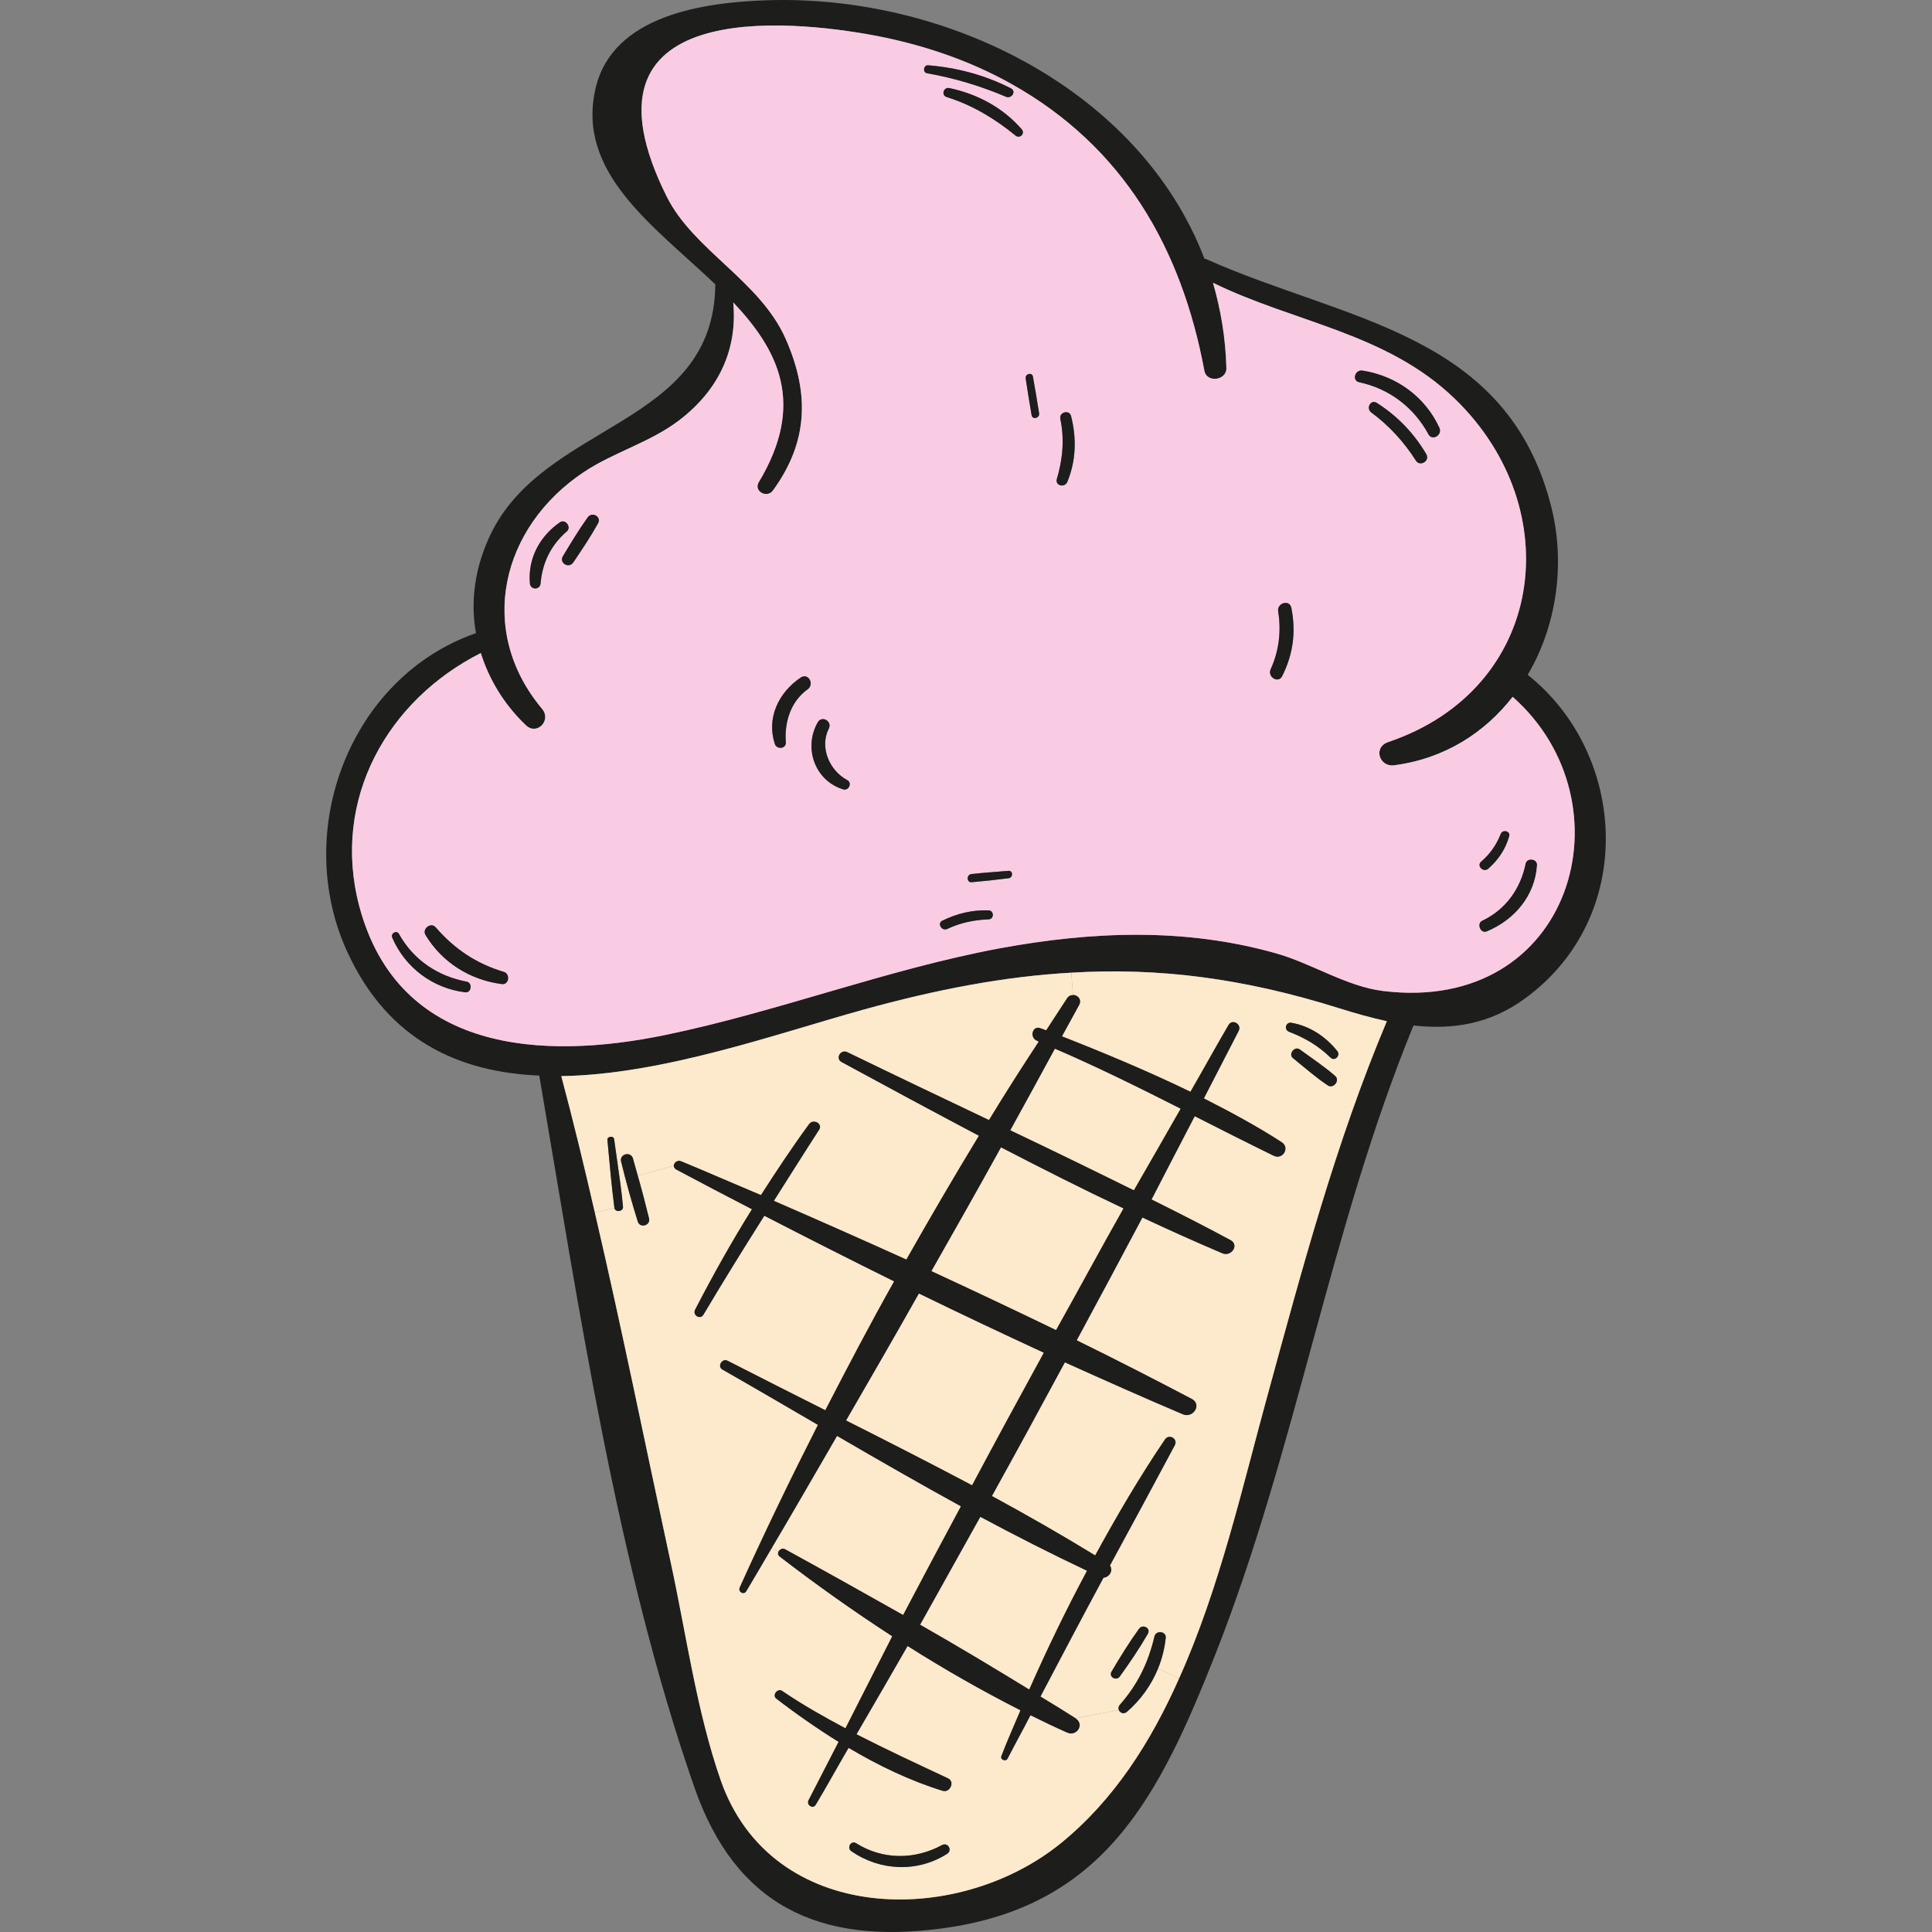
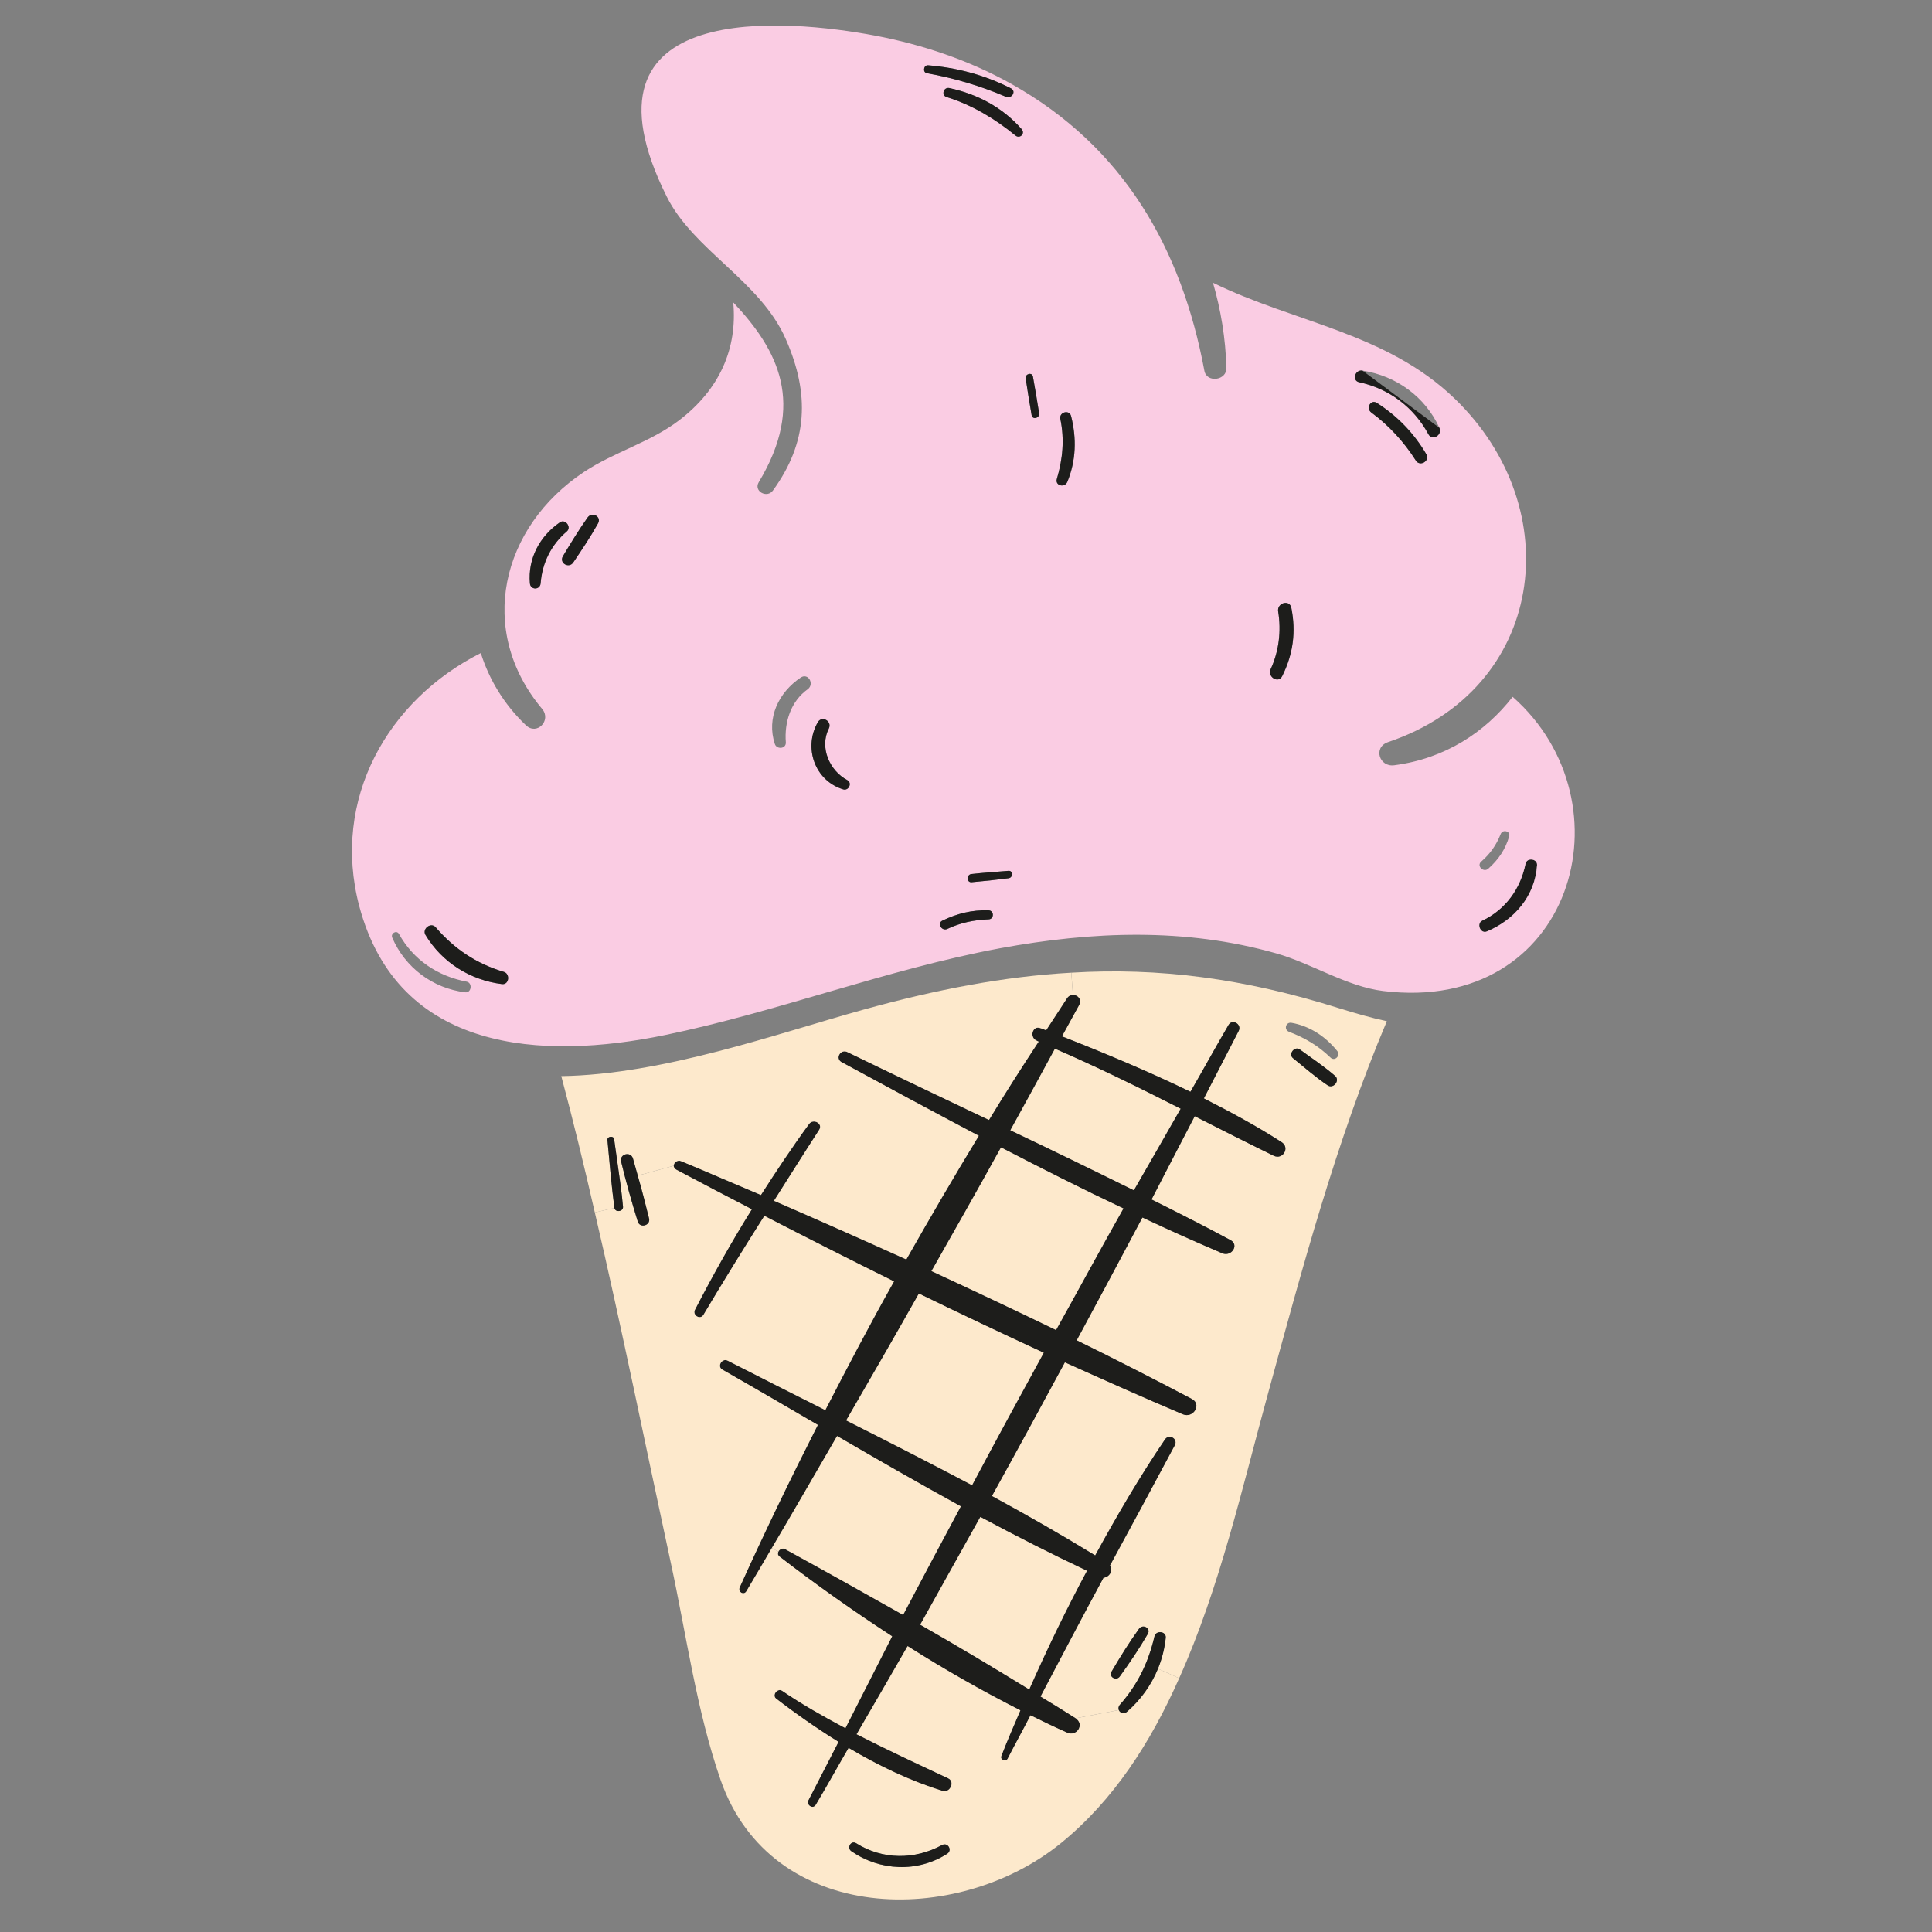
<svg xmlns="http://www.w3.org/2000/svg" height="800px" width="800px" version="1.1" id="Layer_1" viewBox="0 0 277.135 277.135" xml:space="preserve">
  <rect x="0" y="0" width="277.135" height="277.135" fill="#808080" stroke="none" />
  <g>
-     <path style="fill:#1D1D1B;" d="M222.563,72.865c2.001,8.142,0.693,16.969-3.425,23.932c14.355,11.414,15.664,34.776-0.423,46.457   c-5.119,3.729-10.468,4.452-15.972,3.843v0.038c-11.969,29.221-16.78,60.573-28.287,89.87c-8.159,20.66-16.01,36.603-39.563,39.646   c-17.434,2.283-29.403-3.348-35.291-20.28c-11.084-31.732-16.587-68.982-22.245-102.084c-11.469-0.495-21.629-4.984-27.479-17.616   c-8.082-17.388,0.269-39.532,18.396-45.848c-0.808-4.49-0.192-9.246,1.963-13.888c7.659-16.513,32.213-15.6,32.367-36.146   c-8.813-8.409-20.013-15.98-17.165-28.156c2.463-10.463,15.51-12.29,24.515-12.594c26.132-0.875,53.649,13.089,62.809,37.059   c0.077,0.038,0.193,0.038,0.269,0.076C193.045,46.117,216.29,47.639,222.563,72.865z M198.394,142.151   c27.248,3.348,35.792-27.014,18.589-42.196c-4.003,5.136-9.737,8.865-16.972,9.816c-2.155,0.304-3.079-2.549-0.924-3.31   c22.591-7.61,25.978-33.444,9.583-49.273c-9.814-9.474-23.053-10.92-34.676-16.627c1.116,3.843,1.809,7.914,1.924,12.214   c0.077,1.788-2.809,2.207-3.156,0.419c-3.271-17.54-11.584-32.151-27.71-41.168c-6.042-3.386-12.739-5.631-19.551-6.925   C113.149,2.78,81.36-0.416,95.638,28.197c3.848,7.724,13.431,12.099,17.088,20.47c3.464,7.876,3.156,14.801-1.847,21.688   c-0.847,1.179-2.81,0.114-2.04-1.18c6.773-11.262,2.809-18.948-3.656-25.797c0.616,6.62-1.963,12.48-7.736,16.894   c-4.118,3.158-9.352,4.566-13.662,7.419c-11.931,7.914-15.471,22.753-6.004,34.015c1.347,1.636-0.77,3.843-2.348,2.321   c-3.156-3.006-5.272-6.582-6.466-10.349c-13.355,6.735-21.475,20.965-17.434,36.298c5.58,21.003,26.209,22.144,43.874,18.492   c16.202-3.348,31.712-9.398,48.03-12.442c13.239-2.435,26.555-2.968,39.602,0.723C188.157,138.194,193.16,141.505,198.394,142.151z    M198.933,146.489c-2.271-0.495-4.541-1.141-6.851-1.864c-13.662-4.299-25.901-5.859-38.409-5.099   c-9.583,0.533-19.32,2.397-29.903,5.327c-12.354,3.424-28.633,9.284-43.258,9.512c1.732,6.468,3.31,13.012,4.811,19.557   c3.887,16.665,7.274,33.483,10.891,50.224c2.232,10.273,3.695,21.231,7.158,31.2c7.274,20.812,33.906,21.155,48.8,9.055   c7.582-6.164,12.893-14.458,16.972-23.666c5.85-13.013,9.16-27.813,12.7-40.674C186.81,181.912,191.621,163.839,198.933,146.489z" />
    <path style="fill:#1D1D1B;" d="M218.83,123.888c0.192-0.913,1.693-0.723,1.655,0.19c-0.269,4.375-3.194,7.876-7.235,9.55   c-0.885,0.342-1.501-1.141-0.654-1.56C215.982,130.471,218.099,127.465,218.83,123.888z" />
    <path style="fill:#FACCE3;" d="M216.983,99.956c17.203,15.181,8.659,45.544-18.589,42.196c-5.234-0.647-10.237-3.957-15.356-5.403   c-13.047-3.691-26.363-3.158-39.602-0.723c-16.318,3.044-31.828,9.094-48.03,12.442c-17.665,3.653-38.293,2.511-43.874-18.492   c-4.041-15.333,4.079-29.564,17.434-36.298c1.193,3.767,3.31,7.343,6.466,10.349c1.578,1.522,3.695-0.685,2.348-2.321   c-9.467-11.262-5.927-26.101,6.004-34.015c4.31-2.854,9.544-4.261,13.662-7.419c5.773-4.414,8.351-10.273,7.736-16.894   c6.466,6.849,10.43,14.535,3.656,25.797c-0.77,1.294,1.193,2.359,2.04,1.18c5.003-6.887,5.311-13.812,1.847-21.688   c-3.656-8.371-13.239-12.746-17.088-20.47C81.36-0.416,113.149,2.78,125.503,5.101c6.812,1.294,13.508,3.538,19.551,6.925   c16.125,9.017,24.438,23.628,27.71,41.168c0.346,1.788,3.233,1.37,3.156-0.419c-0.115-4.299-0.808-8.371-1.924-12.214   c11.623,5.707,24.862,7.153,34.676,16.627c16.395,15.828,13.008,41.663-9.583,49.273c-2.155,0.761-1.232,3.615,0.924,3.31   C207.246,108.821,212.98,105.092,216.983,99.956z M220.485,124.079c0.038-0.913-1.463-1.103-1.655-0.19   c-0.731,3.577-2.848,6.582-6.235,8.18c-0.847,0.419-0.231,1.902,0.654,1.56C217.291,131.955,220.216,128.454,220.485,124.079z    M216.483,119.969c0.231-0.761-0.962-1.065-1.231-0.304c-0.616,1.56-1.501,2.815-2.771,3.919c-0.731,0.609,0.308,1.636,1.001,1.027   C214.943,123.318,215.944,121.834,216.483,119.969z M204.899,62.288c0.539,1.027,2.04,0.114,1.578-0.913   c-2.04-4.452-6.158-7.458-11.045-8.218c-1.078-0.152-1.539,1.446-0.462,1.674C199.28,55.744,202.82,58.445,204.899,62.288z    M203.09,66.055c0.577,0.951,2.078,0.076,1.501-0.913c-1.77-3.006-4.118-5.441-7.081-7.343c-0.885-0.571-1.616,0.761-0.808,1.37   C199.241,61.032,201.396,63.391,203.09,66.055z M183.924,96.988c1.578-3.158,2.001-6.354,1.309-9.816   c-0.269-1.218-2.078-0.685-1.886,0.533c0.462,2.816,0.115,5.707-1.078,8.295C181.769,97.102,183.385,98.091,183.924,96.988z    M153.097,69.137c1.27-3.082,1.347-6.278,0.539-9.474c-0.269-0.951-1.732-0.533-1.539,0.419c0.616,2.93,0.346,5.783-0.5,8.637   C151.326,69.669,152.712,70.012,153.097,69.137z M147.978,59.548c0.115,0.723,1.193,0.419,1.078-0.266   c-0.269-1.75-0.577-3.5-0.885-5.251c-0.115-0.685-1.155-0.418-1.039,0.266C147.401,56.048,147.67,57.836,147.978,59.548z    M145.669,19.446c0.616,0.495,1.424-0.266,0.885-0.913c-2.733-3.12-6.312-5.022-10.353-5.898c-0.885-0.19-1.232,1.065-0.385,1.294   C139.473,15.07,142.744,17.048,145.669,19.446z M144.322,13.89c0.808,0.304,1.501-0.799,0.693-1.218   c-3.733-1.902-7.697-2.968-11.892-3.31c-0.654-0.038-0.808,1.027-0.154,1.141C136.856,11.189,140.666,12.33,144.322,13.89z    M144.668,125.981c0.654-0.076,0.693-1.103,0-1.065c-1.77,0.152-3.541,0.266-5.311,0.457c-0.731,0.076-0.731,1.218,0,1.179   C141.128,126.399,142.898,126.209,144.668,125.981z M141.782,131.878c0.847,0,0.847-1.294,0-1.294   c-2.348-0.076-4.503,0.457-6.62,1.484c-0.77,0.38-0.077,1.56,0.731,1.179C137.741,132.373,139.704,131.955,141.782,131.878z    M120.961,113.235c0.808,0.228,1.309-0.951,0.577-1.332c-2.578-1.37-4.002-4.718-2.655-7.381c0.539-1.065-1.001-1.94-1.578-0.913   C115.227,107.223,116.843,111.979,120.961,113.235z M115.881,98.852c0.962-0.723,0.077-2.359-1.001-1.674   c-3.194,2.131-4.965,5.821-3.733,9.55c0.269,0.799,1.616,0.723,1.578-0.228C112.494,103.608,113.418,100.603,115.881,98.852z    M85.785,75.072c0.539-0.951-0.847-1.75-1.501-0.837c-1.27,1.788-2.425,3.691-3.541,5.555c-0.577,0.989,0.885,1.826,1.501,0.875   C83.476,78.839,84.708,77.013,85.785,75.072z M81.321,76.214c0.693-0.609-0.231-1.826-1.001-1.294   c-2.925,2.017-4.618,5.213-4.31,8.751c0.077,0.989,1.462,0.989,1.539,0C77.78,80.741,79.05,78.154,81.321,76.214z M72.008,141.162   c1.039,0.114,1.193-1.484,0.269-1.75c-3.964-1.18-7.12-3.31-9.775-6.392c-0.693-0.799-2.001,0.228-1.462,1.103   C63.425,138.08,67.466,140.592,72.008,141.162z M66.735,142.342c0.885,0.114,1.078-1.332,0.231-1.522   c-4.195-0.799-7.659-3.12-9.737-6.849c-0.346-0.609-1.232-0.076-0.962,0.533C58.114,138.803,62.078,141.771,66.735,142.342z" />
-     <path style="fill:#1D1D1B;" d="M215.251,119.665c0.269-0.761,1.462-0.457,1.231,0.304c-0.539,1.864-1.539,3.348-3.002,4.642   c-0.693,0.609-1.732-0.419-1.001-1.027C213.75,122.48,214.635,121.225,215.251,119.665z" />
-     <path style="fill:#1D1D1B;" d="M206.476,61.375c0.462,1.027-1.039,1.94-1.578,0.913c-2.078-3.843-5.619-6.544-9.929-7.458   c-1.078-0.228-0.616-1.826,0.462-1.674C200.319,53.917,204.437,56.923,206.476,61.375z" />
+     <path style="fill:#1D1D1B;" d="M206.476,61.375c0.462,1.027-1.039,1.94-1.578,0.913c-2.078-3.843-5.619-6.544-9.929-7.458   c-1.078-0.228-0.616-1.826,0.462-1.674z" />
    <path style="fill:#1D1D1B;" d="M204.591,65.142c0.577,0.989-0.924,1.864-1.501,0.913c-1.693-2.663-3.849-5.022-6.389-6.887   c-0.808-0.609-0.077-1.94,0.808-1.37C200.473,59.701,202.82,62.136,204.591,65.142z" />
    <path style="fill:#FDE9CC;" d="M192.083,144.625c2.309,0.723,4.58,1.37,6.851,1.864c-7.312,17.35-12.123,35.423-17.088,53.572   c-3.541,12.86-6.85,27.661-12.7,40.674l-3.04-1.37c0.577-1.408,0.962-2.93,1.116-4.452c0.077-0.913-1.385-1.103-1.616-0.19   c-0.885,3.767-2.386,6.887-4.965,9.816c-0.231,0.266-0.231,0.533-0.154,0.761l-6.196,1.18c-1.655-1.065-3.348-2.093-5.042-3.12   c3.002-5.707,6.004-11.414,9.044-17.046c0.847-0.076,1.424-1.027,0.924-1.75c3.117-5.745,6.235-11.491,9.314-17.274   c0.462-0.913-0.847-1.674-1.424-0.799c-3.618,5.327-6.889,10.92-10.006,16.627c-4.849-2.968-9.775-5.783-14.817-8.523   c3.541-6.392,7.004-12.746,10.468-19.176c5.657,2.549,11.276,5.06,16.934,7.457c1.462,0.609,2.771-1.408,1.27-2.207   c-5.426-2.854-10.93-5.669-16.51-8.409c3.156-5.859,6.312-11.719,9.429-17.616c3.81,1.788,7.62,3.5,11.469,5.136   c1.309,0.533,2.463-1.218,1.154-1.902c-3.733-2.017-7.505-3.919-11.315-5.821c2.078-3.995,4.118-7.99,6.196-11.947   c3.733,1.902,7.505,3.805,11.315,5.669c1.308,0.647,2.386-1.141,1.155-1.94c-3.579-2.321-7.351-4.338-11.161-6.278   c1.655-3.234,3.348-6.468,5.003-9.702c0.462-0.951-0.924-1.75-1.462-0.837c-1.847,3.158-3.618,6.392-5.465,9.588   c-6.042-2.93-12.238-5.517-18.435-7.952c0.808-1.484,1.655-3.006,2.463-4.49c0.423-0.799-0.192-1.446-0.885-1.446l-0.231-3.196   C166.182,138.765,178.42,140.325,192.083,144.625z M190.851,151.702c0.616,0.609,1.501-0.304,0.962-0.951   c-1.655-2.055-3.926-3.577-6.542-4.033c-0.847-0.152-1.155,0.989-0.346,1.294C187.195,148.886,189.081,149.989,190.851,151.702z    M190.466,155.697c0.808,0.533,1.809-0.723,1.039-1.37c-1.578-1.37-3.348-2.549-5.08-3.805c-0.731-0.495-1.655,0.685-0.962,1.256   C187.118,153.109,188.696,154.517,190.466,155.697z M164.643,234.381c0.5-0.837-0.731-1.484-1.27-0.723   c-1.424,1.978-2.694,4.033-3.925,6.126c-0.462,0.761,0.693,1.408,1.193,0.685C162.064,238.49,163.411,236.511,164.643,234.381z" />
-     <path style="fill:#1D1D1B;" d="M191.813,150.75c0.539,0.647-0.346,1.56-0.962,0.951c-1.77-1.712-3.656-2.816-5.927-3.691   c-0.808-0.304-0.5-1.446,0.346-1.294C187.888,147.174,190.159,148.696,191.813,150.75z" />
    <path style="fill:#1D1D1B;" d="M191.506,154.327c0.77,0.647-0.231,1.902-1.039,1.37c-1.77-1.18-3.348-2.587-5.003-3.919   c-0.693-0.571,0.231-1.75,0.962-1.256C188.157,151.778,189.928,152.957,191.506,154.327z" />
    <path style="fill:#1D1D1B;" d="M185.232,87.172c0.693,3.462,0.269,6.658-1.309,9.816c-0.539,1.103-2.155,0.114-1.655-0.989   c1.193-2.587,1.539-5.479,1.078-8.295C183.154,86.487,184.963,85.954,185.232,87.172z" />
    <path style="fill:#1D1D1B;" d="M183.847,163.839c1.232,0.799,0.154,2.587-1.155,1.94c-3.81-1.864-7.582-3.767-11.315-5.669   c-2.078,3.957-4.118,7.952-6.196,11.947c3.81,1.902,7.582,3.805,11.315,5.821c1.309,0.685,0.154,2.435-1.154,1.902   c-3.849-1.636-7.659-3.348-11.469-5.136c-3.117,5.897-6.273,11.757-9.429,17.616c5.58,2.739,11.084,5.555,16.51,8.409   c1.501,0.799,0.192,2.816-1.27,2.207c-5.657-2.397-11.276-4.908-16.934-7.457c-3.464,6.43-6.927,12.784-10.468,19.176   c5.042,2.74,9.968,5.555,14.817,8.523c3.117-5.707,6.389-11.3,10.006-16.627c0.577-0.875,1.886-0.114,1.424,0.799   c-3.079,5.783-6.196,11.529-9.314,17.274c0.5,0.723-0.077,1.674-0.924,1.75c-3.04,5.631-6.042,11.339-9.044,17.046   c1.693,1.027,3.387,2.055,5.042,3.12c1.347,0.837,0.192,2.701-1.232,2.055c-1.732-0.761-3.464-1.598-5.234-2.473   c-1.078,2.093-2.194,4.109-3.271,6.202c-0.269,0.533-1.154,0.152-0.924-0.38c0.847-2.207,1.809-4.376,2.732-6.544   c-5.465-2.777-10.891-5.859-16.164-9.208c-2.425,4.223-4.849,8.409-7.312,12.632c4.31,2.207,8.659,4.223,13.124,6.316   c1.039,0.495,0.269,2.131-0.77,1.826c-4.695-1.446-9.198-3.615-13.508-6.164c-1.578,2.701-3.079,5.441-4.695,8.142   c-0.385,0.685-1.424,0.076-1.078-0.647c1.424-2.777,2.886-5.593,4.31-8.371c-3.117-1.94-6.119-4.033-8.929-6.202   c-0.654-0.495,0.193-1.56,0.847-1.142c2.963,2.017,6.004,3.729,9.083,5.365c2.232-4.414,4.464-8.789,6.697-13.165   c-5.619-3.653-11.084-7.533-16.164-11.452c-0.231-0.19-0.269-0.457-0.154-0.685c0.154-0.342,0.577-0.571,0.962-0.38   c5.619,3.082,11.276,6.24,16.934,9.436c2.732-5.213,5.504-10.387,8.275-15.562c-5.965-3.272-11.854-6.658-17.742-10.083   c-3.117,5.365-6.196,10.73-9.352,16.056c-1.232,2.093-2.425,4.147-3.656,6.202c-0.385,0.647-1.27,0.076-0.962-0.571   c3.502-7.762,7.274-15.562,11.199-23.286c-4.58-2.663-9.121-5.327-13.662-7.914c-0.847-0.457-0.077-1.75,0.77-1.294   c4.618,2.359,9.275,4.718,13.97,7.077c3.194-6.202,6.427-12.366,9.852-18.454c-6.235-3.082-12.469-6.24-18.588-9.398   c-2.963,4.68-5.888,9.398-8.736,14.192c-0.462,0.761-1.616,0.076-1.231-0.723c2.54-4.908,5.234-9.74,8.159-14.42   c-3.618-1.864-7.235-3.767-10.814-5.669c-0.269-0.152-0.385-0.342-0.385-0.571c0-0.457,0.539-0.913,1.116-0.647   c3.772,1.56,7.582,3.234,11.392,4.832c2.194-3.424,4.464-6.849,6.889-10.159c0.616-0.875,2.078-0.076,1.462,0.837   c-2.194,3.386-4.31,6.773-6.466,10.159c6.312,2.74,12.662,5.555,18.973,8.409c3.387-5.974,6.85-11.909,10.391-17.73   c-6.62-3.501-13.201-7.039-19.705-10.577c-0.924-0.533-0.115-1.902,0.847-1.446c6.735,3.272,13.509,6.506,20.321,9.74   c2.309-3.805,4.695-7.534,7.12-11.224c-0.077-0.038-0.154-0.076-0.231-0.114c-1.155-0.457-0.654-2.283,0.5-1.826   c0.269,0.076,0.539,0.19,0.808,0.304c1.001-1.522,2.001-3.082,3.002-4.604c0.231-0.342,0.539-0.457,0.847-0.457   c0.693,0,1.308,0.647,0.885,1.446c-0.808,1.484-1.655,3.006-2.463,4.49c6.196,2.435,12.392,5.022,18.435,7.952   c1.847-3.196,3.618-6.43,5.465-9.588c0.539-0.913,1.924-0.114,1.462,0.837c-1.655,3.234-3.348,6.468-5.003,9.702   C176.496,159.502,180.268,161.518,183.847,163.839z M162.641,170.726c2.232-3.881,4.464-7.762,6.697-11.681   c-5.927-3.006-11.854-5.936-18.011-8.599c-2.117,3.881-4.233,7.8-6.389,11.681C150.865,164.942,156.791,167.834,162.641,170.726z    M151.48,190.777c3.233-5.783,6.389-11.643,9.66-17.426c-5.888-2.778-11.738-5.745-17.549-8.751   c-3.271,5.935-6.619,11.833-9.968,17.73C139.627,185.108,145.592,187.924,151.48,190.777z M139.434,213.036   c3.387-6.354,6.812-12.67,10.276-18.986c-6.004-2.777-11.969-5.593-17.896-8.485c-3.425,6.088-6.927,12.137-10.43,18.187   C127.427,206.796,133.469,209.878,139.434,213.036z M147.632,242.333c2.54-5.745,5.273-11.414,8.274-17.008   c-5.157-2.435-10.237-5.022-15.279-7.724c-2.886,5.137-5.734,10.311-8.621,15.448C137.279,236.055,142.475,239.175,147.632,242.333   z" />
    <path style="fill:#FDE9CC;" d="M169.338,159.045c-2.232,3.919-4.464,7.8-6.697,11.681c-5.85-2.892-11.777-5.783-17.703-8.599   c2.155-3.881,4.272-7.8,6.389-11.681C157.484,153.109,163.411,156.039,169.338,159.045z" />
    <path style="fill:#FDE9CC;" d="M166.105,239.365l3.04,1.37c-4.079,9.208-9.391,17.502-16.972,23.666   c-14.894,12.099-41.526,11.757-48.8-9.055c-3.464-9.969-4.926-20.927-7.158-31.2c-3.618-16.741-7.004-33.559-10.891-50.224   l2.81-0.647c0.115,0.685,1.308,0.533,1.231-0.19c-0.192-2.131-0.5-4.261-0.808-6.392l0.539-0.076   c0.693,2.892,1.501,5.745,2.386,8.599c0.308,1.027,1.886,0.571,1.616-0.457c-0.5-2.055-1.039-4.109-1.616-6.126l5.157-1.408   c0,0.228,0.116,0.419,0.385,0.571c3.579,1.902,7.197,3.805,10.814,5.669c-2.925,4.68-5.619,9.512-8.159,14.42   c-0.385,0.799,0.77,1.484,1.231,0.723c2.848-4.794,5.773-9.512,8.736-14.192c6.119,3.158,12.354,6.316,18.588,9.398   c-3.425,6.088-6.658,12.252-9.852,18.454c-4.695-2.359-9.352-4.718-13.97-7.077c-0.847-0.457-1.616,0.837-0.77,1.294   c4.541,2.587,9.083,5.251,13.662,7.914c-3.925,7.724-7.697,15.524-11.199,23.286c-0.308,0.647,0.577,1.217,0.962,0.571   c1.232-2.055,2.425-4.109,3.656-6.202l0.924,0.533c-0.115,0.228-0.077,0.495,0.154,0.685c5.08,3.919,10.545,7.8,16.164,11.452   c-2.232,4.376-4.464,8.751-6.697,13.165c-3.079-1.636-6.119-3.348-9.083-5.365c-0.654-0.419-1.501,0.647-0.847,1.142   c2.81,2.169,5.811,4.261,8.929,6.202c-1.424,2.778-2.886,5.593-4.31,8.371c-0.346,0.723,0.693,1.332,1.078,0.647   c1.616-2.701,3.117-5.441,4.695-8.142c4.31,2.549,8.813,4.718,13.508,6.164c1.039,0.304,1.809-1.332,0.77-1.826   c-4.464-2.093-8.813-4.109-13.124-6.316c2.463-4.223,4.888-8.409,7.312-12.632c5.272,3.348,10.699,6.43,16.164,9.208   c-0.924,2.169-1.886,4.338-2.732,6.544c-0.231,0.533,0.654,0.913,0.924,0.38c1.078-2.093,2.194-4.109,3.271-6.202   c1.77,0.875,3.502,1.712,5.234,2.473c1.424,0.647,2.579-1.218,1.232-2.055l6.196-1.18c0.192,0.419,0.731,0.647,1.193,0.228   C163.603,243.855,165.143,241.724,166.105,239.365z M135.855,265.923c0.808-0.495,0.115-1.712-0.731-1.256   c-3.926,2.131-8.505,2.131-12.315-0.266c-0.731-0.457-1.385,0.647-0.693,1.141C126.234,268.396,131.622,268.624,135.855,265.923z" />
    <path style="fill:#1D1D1B;" d="M165.605,234.723c0.231-0.913,1.693-0.723,1.616,0.19c-0.154,1.522-0.539,3.044-1.116,4.452   c-0.962,2.359-2.502,4.49-4.426,6.164c-0.462,0.419-1.001,0.19-1.193-0.228c-0.077-0.228-0.077-0.495,0.154-0.761   C163.219,241.61,164.719,238.49,165.605,234.723z" />
    <path style="fill:#1D1D1B;" d="M163.372,233.658c0.539-0.761,1.77-0.114,1.27,0.723c-1.232,2.131-2.579,4.109-4.002,6.088   c-0.5,0.723-1.655,0.076-1.193-0.685C160.678,237.691,161.949,235.636,163.372,233.658z" />
    <path style="fill:#FDE9CC;" d="M161.14,173.351c-3.271,5.783-6.427,11.643-9.66,17.426c-5.888-2.854-11.854-5.669-17.857-8.447   c3.348-5.898,6.697-11.795,9.968-17.73C149.402,167.606,155.252,170.574,161.14,173.351z" />
    <path style="fill:#1D1D1B;" d="M153.636,59.663c0.808,3.196,0.731,6.392-0.539,9.474c-0.385,0.875-1.77,0.533-1.501-0.418   c0.847-2.854,1.116-5.707,0.5-8.637C151.904,59.13,153.366,58.711,153.636,59.663z" />
    <path style="fill:#FDE9CC;" d="M153.674,139.526l0.231,3.196c-0.308,0-0.616,0.114-0.847,0.457   c-1.001,1.522-2.001,3.082-3.002,4.604c-0.269-0.114-0.539-0.228-0.808-0.304c-1.155-0.457-1.655,1.37-0.5,1.826   c0.077,0.038,0.154,0.076,0.231,0.114c-2.425,3.691-4.811,7.419-7.12,11.224c-6.812-3.234-13.585-6.468-20.321-9.74   c-0.962-0.457-1.77,0.913-0.847,1.446c6.504,3.538,13.085,7.077,19.705,10.577c-3.541,5.821-7.004,11.757-10.391,17.73   c-6.312-2.854-12.662-5.669-18.973-8.409c2.155-3.386,4.272-6.773,6.466-10.159c0.616-0.913-0.847-1.712-1.462-0.837   c-2.425,3.31-4.695,6.735-6.889,10.159c-3.81-1.598-7.62-3.272-11.392-4.832c-0.577-0.266-1.116,0.19-1.116,0.647l-5.157,1.408   c-0.231-0.837-0.462-1.636-0.693-2.473c-0.346-1.065-1.963-0.609-1.693,0.456l-0.539,0.076c-0.154-1.103-0.308-2.169-0.462-3.272   c-0.077-0.571-1.039-0.419-0.962,0.114c0.308,3.272,0.577,6.506,1.001,9.74l-2.81,0.647c-1.501-6.544-3.079-13.089-4.811-19.557   c14.625-0.228,30.904-6.088,43.258-9.512C134.354,141.923,144.091,140.059,153.674,139.526z" />
    <path style="fill:#FDE9CC;" d="M149.71,194.049c-3.464,6.316-6.889,12.632-10.276,18.986c-5.965-3.158-12.008-6.24-18.05-9.284   c3.502-6.05,7.004-12.099,10.43-18.187C137.741,188.456,143.706,191.272,149.71,194.049z" />
    <path style="fill:#FDE9CC;" d="M155.906,225.325c-3.002,5.593-5.734,11.262-8.274,17.008c-5.157-3.158-10.353-6.278-15.625-9.284   c2.886-5.136,5.734-10.311,8.621-15.448C145.669,220.303,150.749,222.89,155.906,225.325z" />
    <path style="fill:#1D1D1B;" d="M149.056,59.282c0.115,0.685-0.962,0.989-1.078,0.266c-0.308-1.712-0.577-3.5-0.847-5.251   c-0.115-0.685,0.924-0.951,1.039-0.266C148.479,55.782,148.786,57.532,149.056,59.282z" />
    <path style="fill:#1D1D1B;" d="M146.554,18.532c0.539,0.647-0.269,1.408-0.885,0.913c-2.925-2.397-6.196-4.376-9.852-5.517   c-0.847-0.228-0.5-1.484,0.385-1.294C140.243,13.51,143.822,15.412,146.554,18.532z" />
    <path style="fill:#1D1D1B;" d="M145.015,12.673c0.808,0.419,0.115,1.522-0.693,1.218c-3.656-1.56-7.466-2.701-11.353-3.386   c-0.654-0.114-0.5-1.179,0.154-1.141C137.318,9.705,141.282,10.77,145.015,12.673z" />
    <path style="fill:#1D1D1B;" d="M144.668,124.916c0.693-0.038,0.654,0.989,0,1.065c-1.77,0.228-3.541,0.419-5.311,0.571   c-0.731,0.038-0.731-1.103,0-1.179C141.128,125.182,142.898,125.068,144.668,124.916z" />
    <path style="fill:#1D1D1B;" d="M141.782,130.585c0.847,0,0.847,1.294,0,1.294c-2.078,0.076-4.041,0.495-5.888,1.37   c-0.808,0.381-1.501-0.799-0.731-1.179C137.279,131.041,139.434,130.509,141.782,130.585z" />
    <path style="fill:#FDE9CC;" d="M137.818,216.079c-2.771,5.175-5.542,10.349-8.275,15.562c-5.657-3.196-11.315-6.354-16.934-9.436   c-0.385-0.19-0.808,0.038-0.962,0.38l-0.924-0.533c3.156-5.327,6.235-10.692,9.352-16.056   C125.964,209.421,131.853,212.807,137.818,216.079z" />
    <path style="fill:#1D1D1B;" d="M135.124,264.667c0.847-0.457,1.539,0.761,0.731,1.256c-4.233,2.701-9.621,2.473-13.739-0.38   c-0.693-0.495-0.038-1.598,0.693-1.141C126.619,266.798,131.198,266.798,135.124,264.667z" />
    <path style="fill:#1D1D1B;" d="M121.539,111.903c0.731,0.381,0.231,1.56-0.577,1.332c-4.118-1.256-5.734-6.012-3.656-9.626   c0.577-1.027,2.117-0.152,1.578,0.913C117.536,107.185,118.96,110.533,121.539,111.903z" />
-     <path style="fill:#1D1D1B;" d="M114.881,97.178c1.078-0.685,1.963,0.951,1.001,1.674c-2.463,1.75-3.387,4.756-3.156,7.648   c0.038,0.951-1.309,1.027-1.578,0.228C109.916,103,111.686,99.309,114.881,97.178z" />
    <path style="fill:#1D1D1B;" d="M93.098,174.759c0.269,1.027-1.309,1.484-1.616,0.457c-0.885-2.854-1.693-5.707-2.386-8.599   c-0.269-1.065,1.347-1.522,1.693-0.456c0.231,0.837,0.462,1.636,0.693,2.473C92.059,170.65,92.597,172.704,93.098,174.759z" />
    <path style="fill:#1D1D1B;" d="M89.365,173.085c0.077,0.723-1.116,0.875-1.231,0.19c-0.423-3.234-0.693-6.468-1.001-9.74   c-0.077-0.533,0.885-0.685,0.962-0.114c0.154,1.103,0.308,2.169,0.462,3.272C88.864,168.823,89.172,170.954,89.365,173.085z" />
    <path style="fill:#1D1D1B;" d="M84.284,74.235c0.654-0.913,2.04-0.114,1.501,0.837c-1.078,1.94-2.309,3.767-3.541,5.593   c-0.616,0.951-2.078,0.114-1.501-0.875C81.86,77.926,83.014,76.023,84.284,74.235z" />
    <path style="fill:#1D1D1B;" d="M80.32,74.92c0.77-0.533,1.693,0.685,1.001,1.294c-2.271,1.94-3.541,4.528-3.772,7.457   c-0.077,0.989-1.462,0.989-1.539,0C75.702,80.133,77.396,76.937,80.32,74.92z" />
    <path style="fill:#1D1D1B;" d="M72.277,139.412c0.924,0.266,0.77,1.864-0.269,1.75c-4.541-0.571-8.582-3.082-10.968-7.039   c-0.539-0.875,0.77-1.902,1.462-1.103C65.157,136.102,68.313,138.233,72.277,139.412z" />
-     <path style="fill:#1D1D1B;" d="M66.966,140.82c0.847,0.19,0.654,1.636-0.231,1.522c-4.657-0.571-8.621-3.539-10.468-7.838   c-0.269-0.609,0.616-1.141,0.962-0.533C59.307,137.7,62.771,140.021,66.966,140.82z" />
  </g>
</svg>